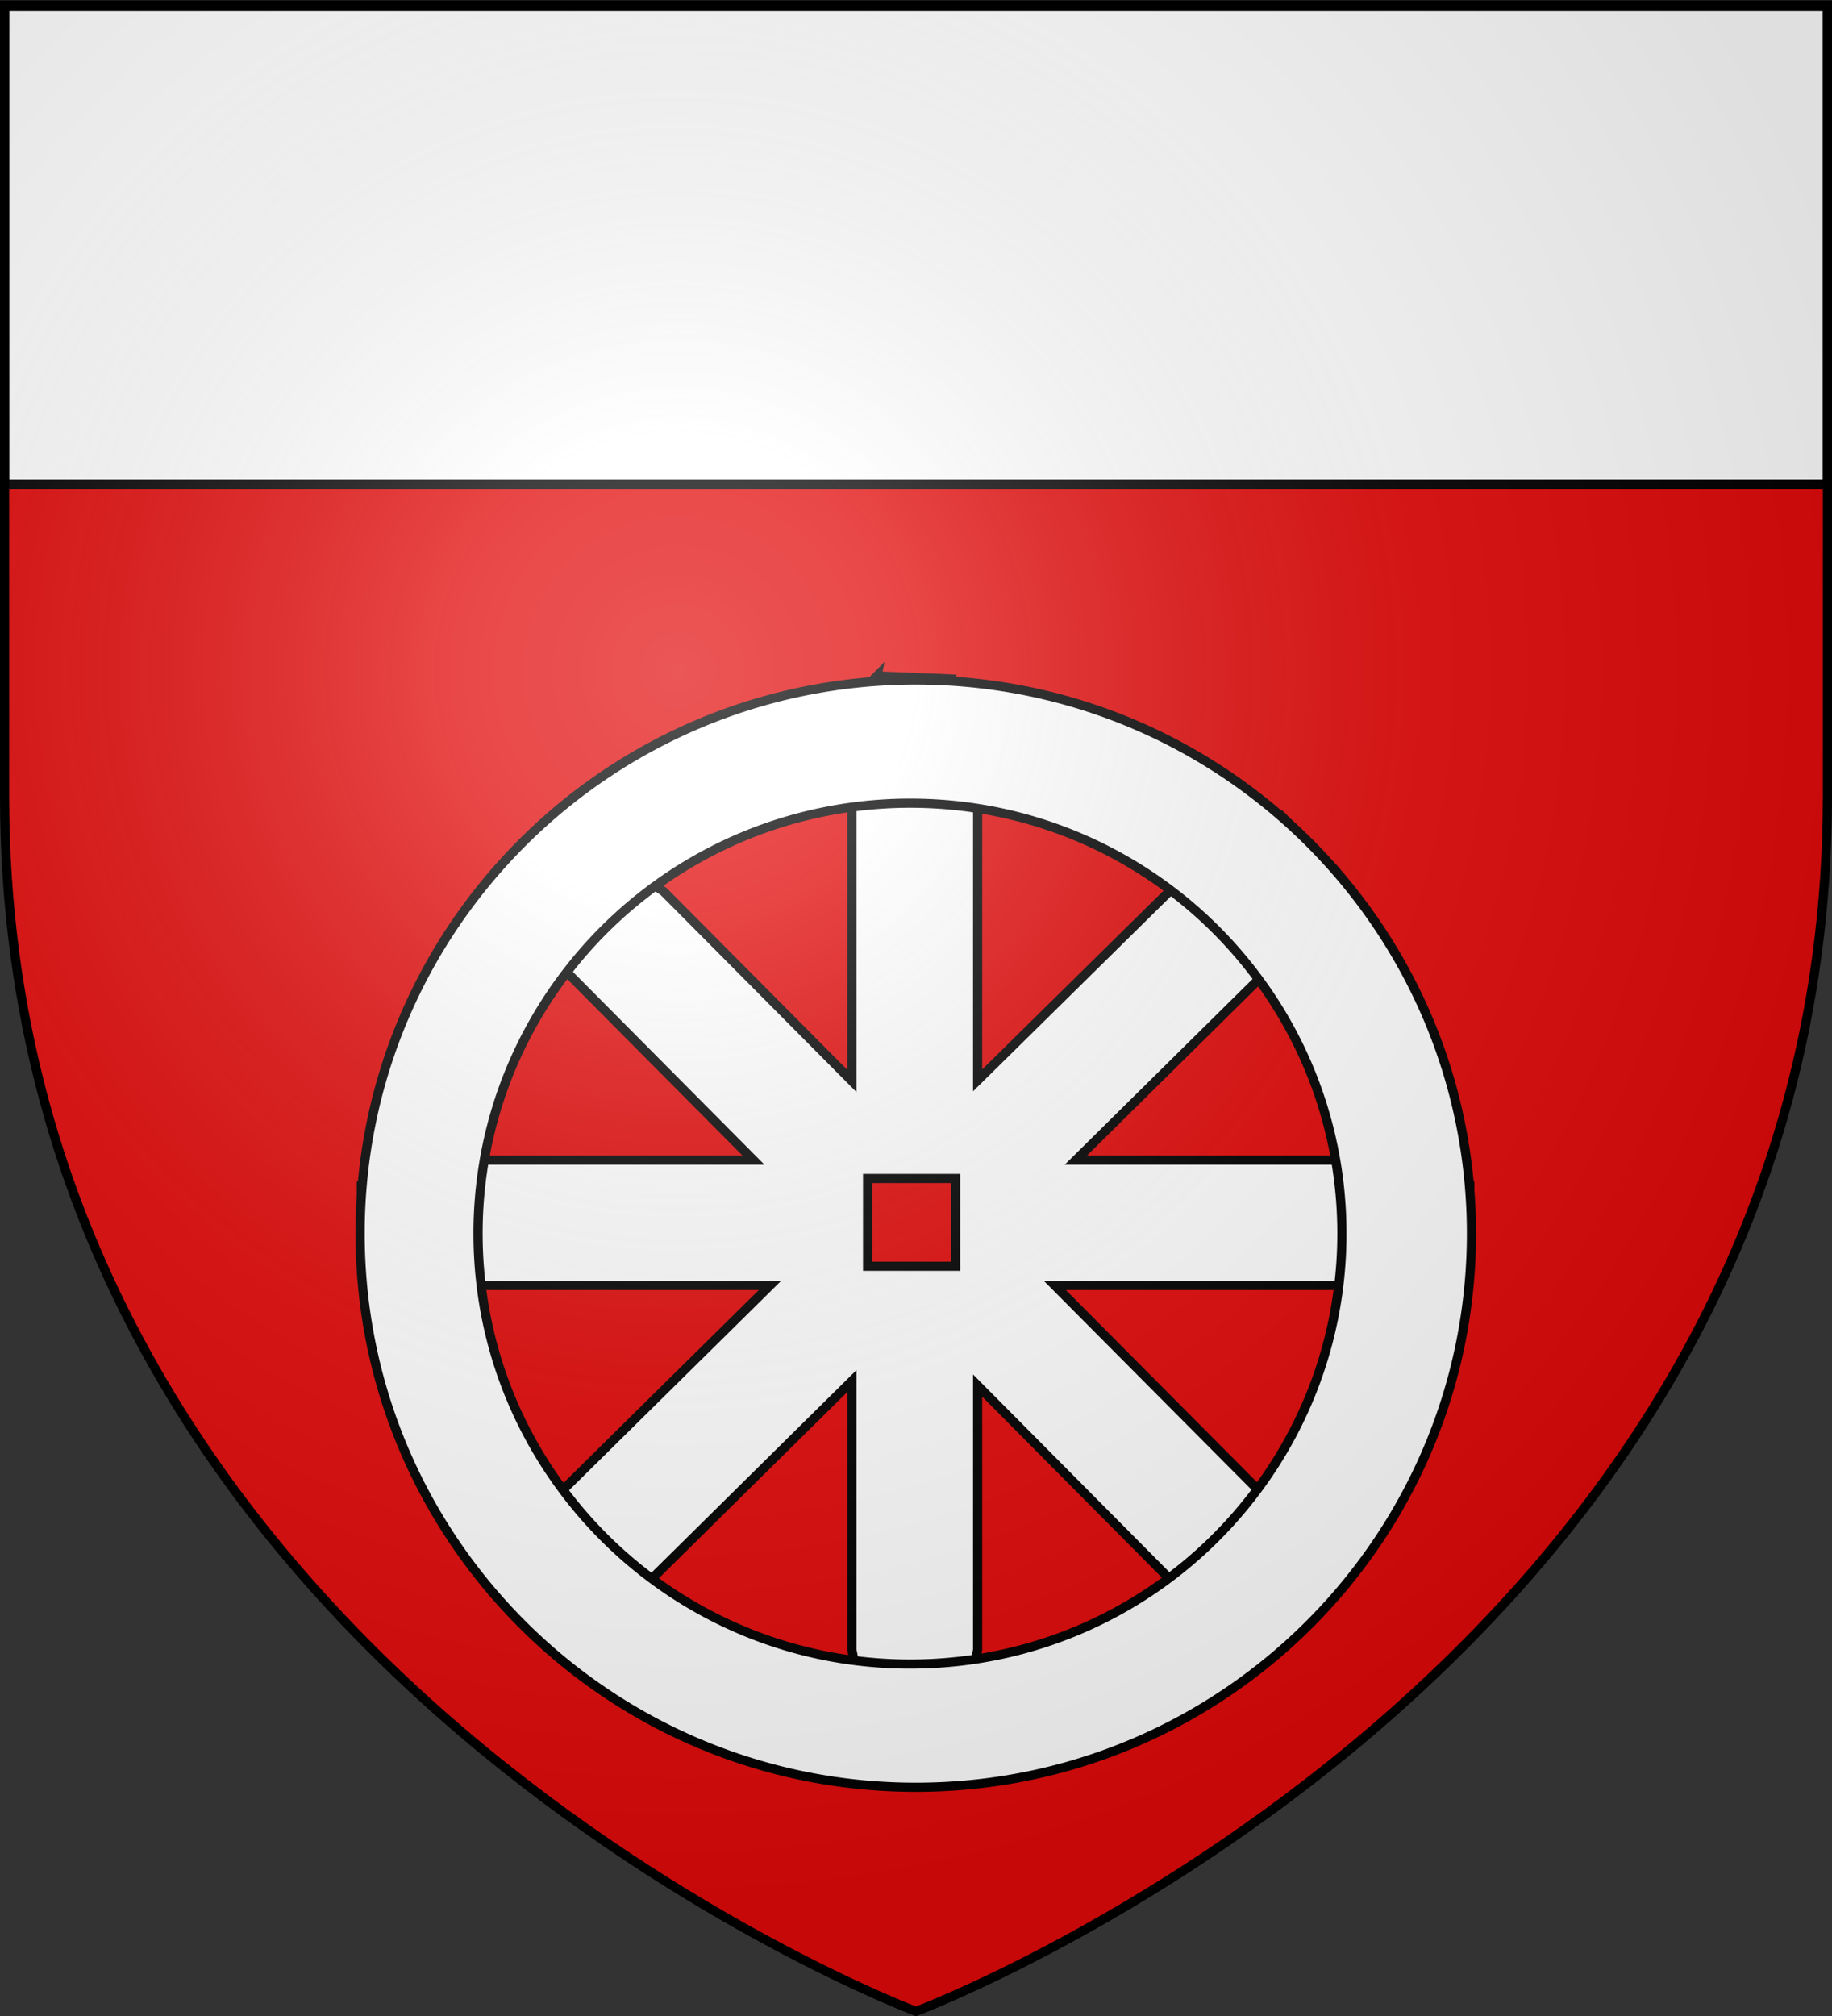
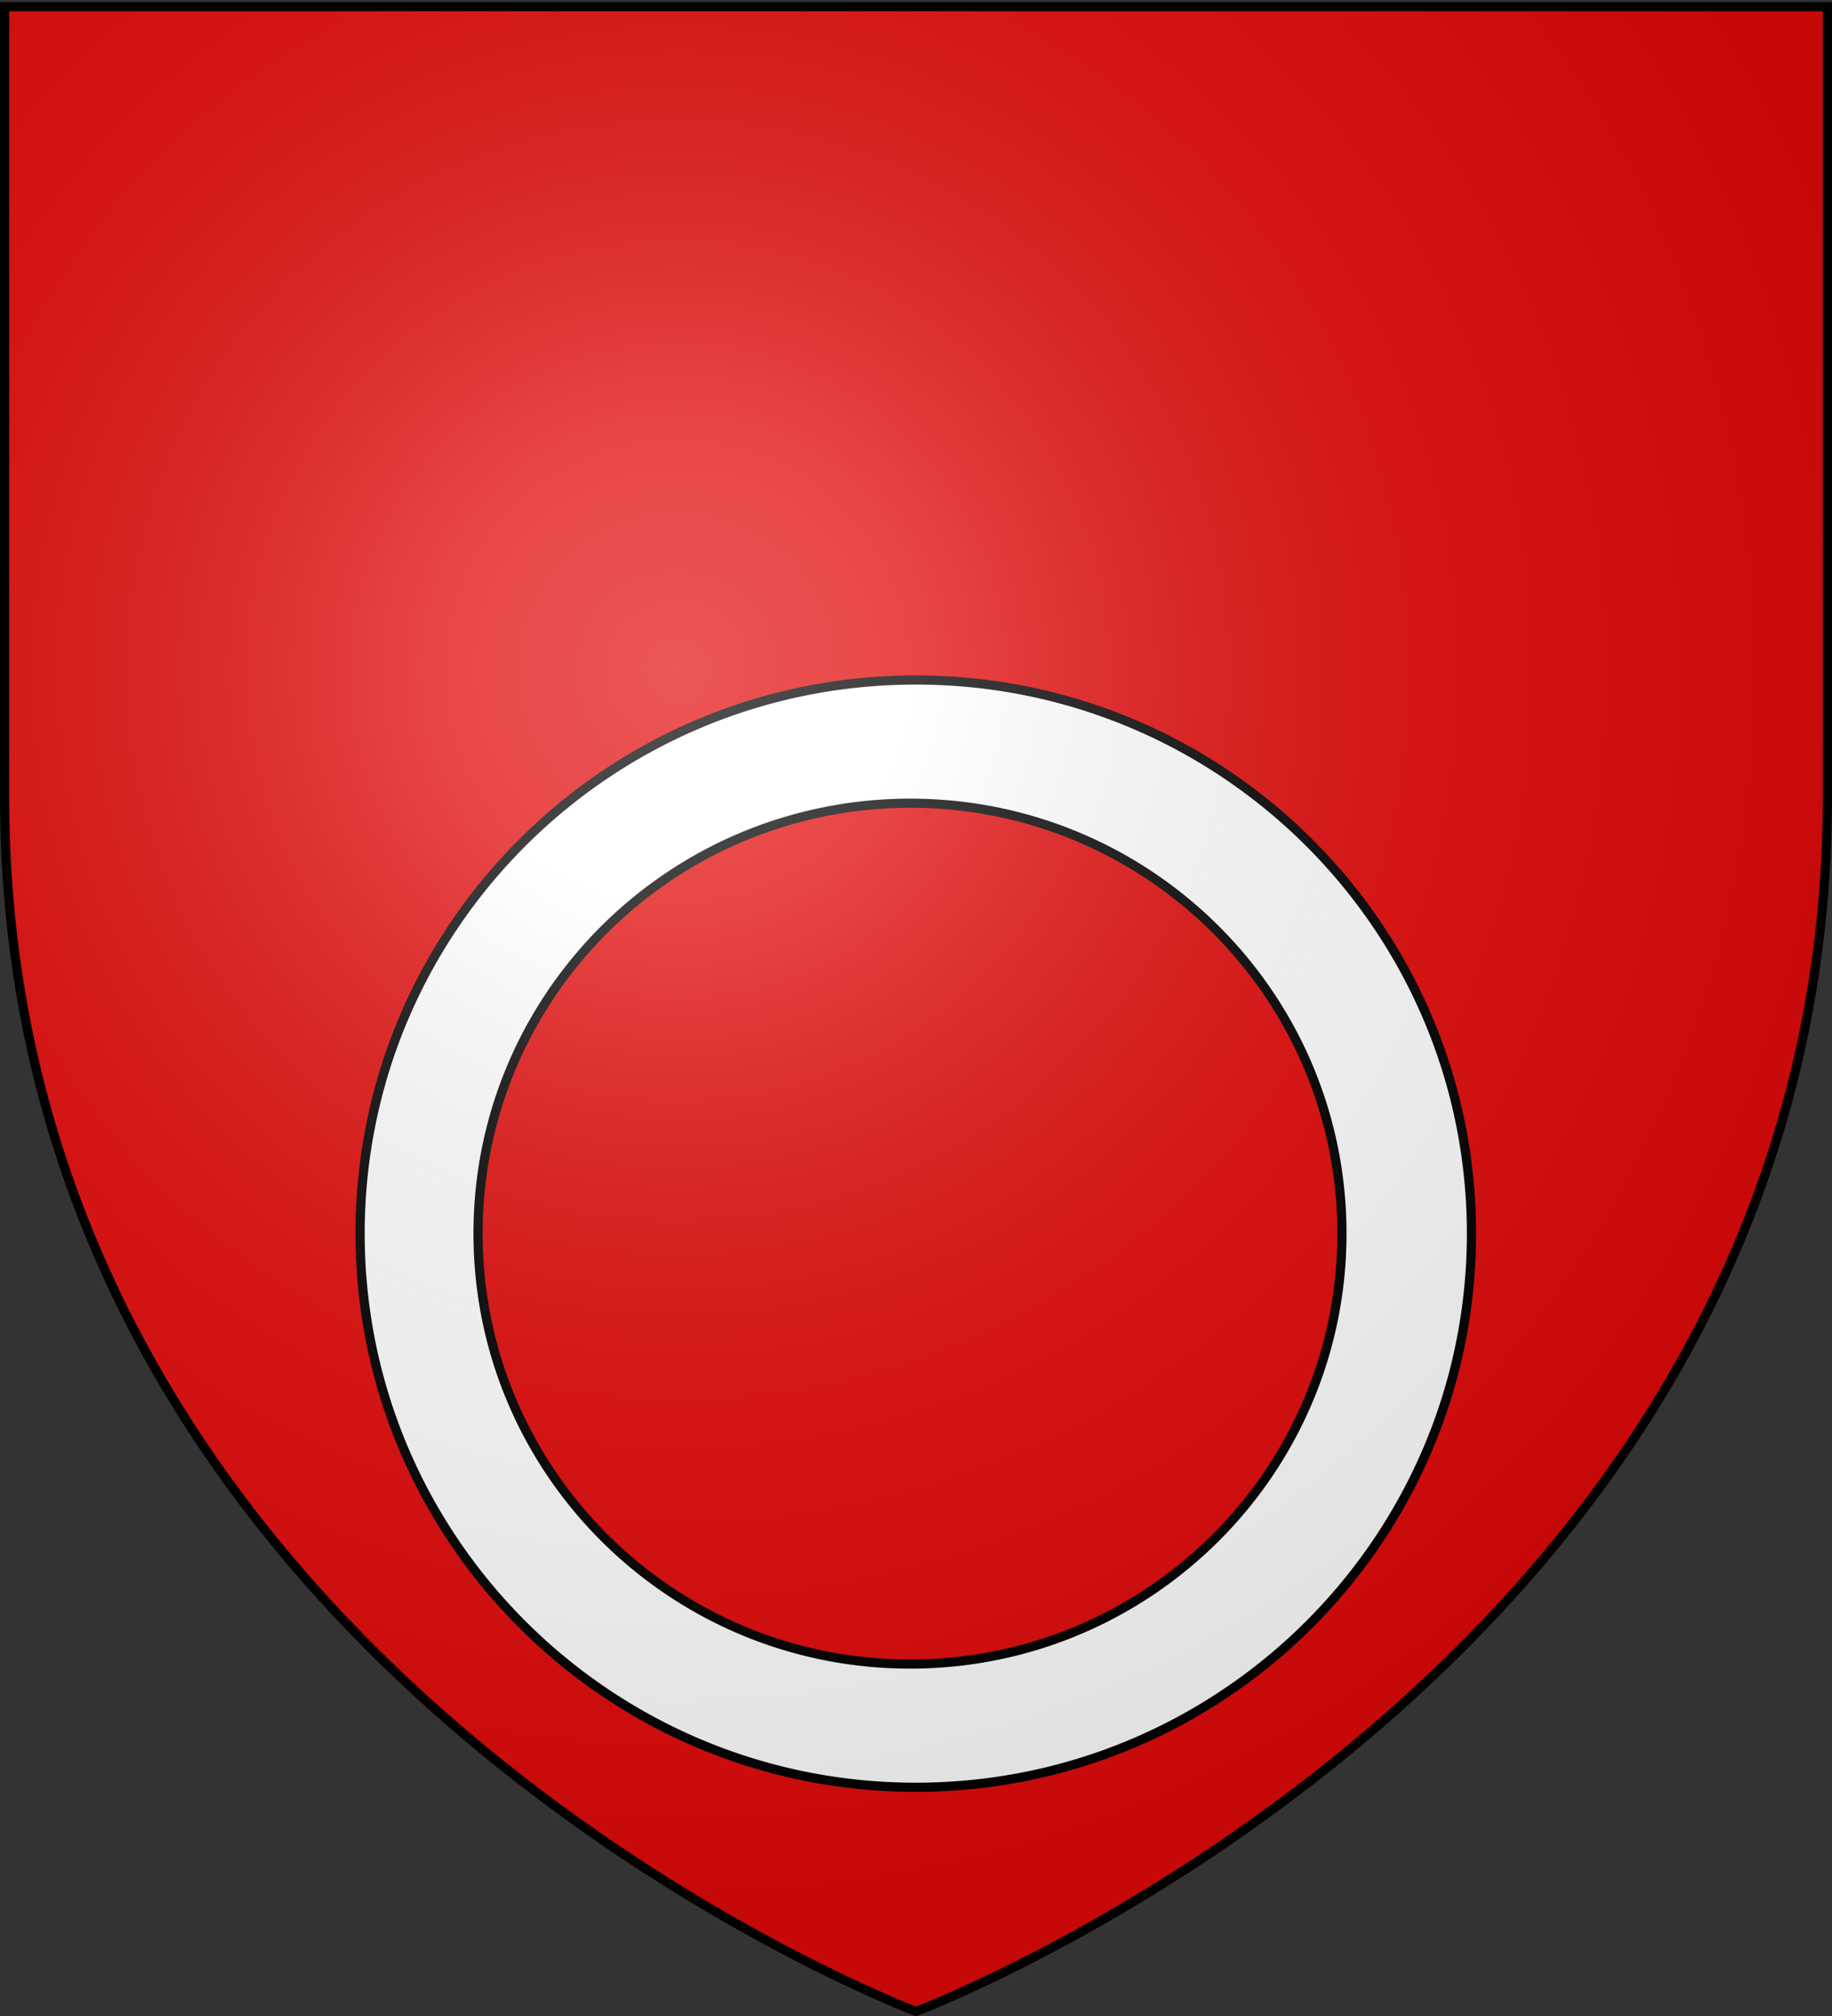
<svg xmlns="http://www.w3.org/2000/svg" xmlns:xlink="http://www.w3.org/1999/xlink" width="600" height="660" version="1.0">
  <rect width="100%" height="100%" fill="#333333" stroke="none" />
  <defs>
    <linearGradient id="b">
      <stop offset="0" style="stop-color:white;stop-opacity:.314" />
      <stop offset=".19" style="stop-color:white;stop-opacity:.251" />
      <stop offset=".6" style="stop-color:#6b6b6b;stop-opacity:.125" />
      <stop offset="1" style="stop-color:black;stop-opacity:.125" />
    </linearGradient>
    <linearGradient id="a">
      <stop offset="0" style="stop-color:#fd0000;stop-opacity:1" />
      <stop offset=".5" style="stop-color:#e77275;stop-opacity:.659" />
      <stop offset="1" style="stop-color:black;stop-opacity:.323" />
    </linearGradient>
    <radialGradient xlink:href="#b" id="d" cx="221.445" cy="226.331" r="300" fx="221.445" fy="226.331" gradientTransform="matrix(1.353 0 0 1.349 -77.63 -85.747)" gradientUnits="userSpaceOnUse" />
    <clipPath id="c" clipPathUnits="userSpaceOnUse" />
  </defs>
  <g style="display:inline">
    <path d="M300 658.5s298.5-112.32 298.5-397.772V2.176H1.5v258.552C1.5 546.18 300 658.5 300 658.5z" style="fill:#e20909;fill-opacity:1;fill-rule:evenodd;stroke:none;stroke-width:1px;stroke-linecap:butt;stroke-linejoin:miter;stroke-opacity:1" />
    <g style="fill:#fff">
-       <path d="M1.496 393.858h597.008v147.008H1.496V393.858z" style="fill:#fff;fill-opacity:1;fill-rule:nonzero;stroke:#020000;stroke-width:3;stroke-linecap:butt;stroke-miterlimit:4;stroke-dasharray:none;stroke-opacity:1" transform="matrix(1 0 0 1.067 .004 -418.523)" />
-     </g>
+       </g>
    <g style="fill:#fff;fill-opacity:1;stroke:#000;stroke-width:1.459;stroke-miterlimit:4;stroke-dasharray:none;stroke-opacity:1">
      <g style="fill:#fff;fill-opacity:1;stroke:#000;stroke-width:1.459;stroke-miterlimit:4;stroke-dasharray:none;stroke-opacity:1;display:inline">
        <g style="fill:#fff;fill-opacity:1;stroke:#000;stroke-width:2.919;stroke-miterlimit:4;stroke-dasharray:none;stroke-opacity:1;display:inline">
          <g style="fill:#fff;fill-opacity:1;stroke:#000;stroke-width:2.919;stroke-miterlimit:4;stroke-dasharray:none;stroke-opacity:1;display:inline">
            <g style="fill:#fff;fill-opacity:1;stroke:#000;stroke-width:2.919;stroke-miterlimit:4;stroke-dasharray:none;stroke-opacity:1">
-               <path d="m-137.688 389.094-4 19.687v44.938l-29.937-30.219-17.031-11.531-8.875 8.094 11 16.812 29.187 29.469h-42.906l-19.469 4v12l19.469 4h45.531l-32.937 32.625-11 16.531 8.437 8.531 16.656-10.843 31.875-31.594v42.875l4 20.406h12l4-20.406v-42.157l30.626 30.938 17.187 11.688 8.531-8.438-11.5-17.313-32.562-32.843h45.375l20.625-4v-12l-20.625-4h-42.031l29.28-29.031 11.844-17.344-8.437-8.531-17.469 11.687-30.844 30.5v-43.844l-4-20.187-12-.5zm-1.5 80.187h14v14h-14v-14z" style="opacity:1;fill:#fff;fill-opacity:1;fill-rule:nonzero;stroke:#000;stroke-width:1.459;stroke-linecap:butt;stroke-linejoin:miter;stroke-miterlimit:4;stroke-dasharray:none;stroke-dashoffset:0;stroke-opacity:1;display:inline" transform="matrix(2.059 0 0 2.052 570.74 -577.143)" />
-             </g>
+               </g>
          </g>
        </g>
      </g>
    </g>
    <g style="fill:#fff;fill-opacity:1;stroke:#000;stroke-width:1.459;stroke-miterlimit:4;stroke-dasharray:none;stroke-opacity:1;display:inline">
      <g style="fill:#fff;fill-opacity:1;stroke:#000;stroke-width:1.459;stroke-miterlimit:4;stroke-dasharray:none;stroke-opacity:1;display:inline">
        <g style="fill:#fff;fill-opacity:1;stroke:#000;stroke-width:2.919;stroke-miterlimit:4;stroke-dasharray:none;stroke-opacity:1;display:inline">
          <path d="M-176.595 238.584c-97.57 0-176.688 79.056-176.688 176.625 0 86.196 61.774 158 143.438 173.563a177.398 177.398 0 0 0 33.25 3.125c97.568 0 176.687-79.12 176.687-176.688 0-97.569-79.119-176.625-176.687-176.625zm-1.813 39.313c75.858 0 137.313 61.47 137.313 137.312 0 75.843-61.455 137.375-137.313 137.375-75.858 0-137.375-61.532-137.375-137.375 0-63.63 43.264-117.1 102-132.687a137.916 137.916 0 0 1 35.375-4.625z" style="opacity:1;fill:#fff;fill-opacity:1;fill-rule:nonzero;stroke:#000;stroke-width:2.919;stroke-linecap:butt;stroke-linejoin:miter;stroke-miterlimit:4;stroke-dasharray:none;stroke-dashoffset:0;stroke-opacity:1;display:inline" transform="matrix(1.03 0 0 1.026 481.822 -22.17)" />
        </g>
      </g>
    </g>
    <g clip-path="url(#c)" style="fill:#e20909" transform="translate(-143.132 -82.904)">
      <g style="fill:#e20909">
        <g style="fill:#e20909;display:inline">
          <path d="m-250.08 585.9-5.131 6.906s-4.565.71-3.595 8.926c0 0-7.757-1.403-7.757-11.223 0-5.41 4.463-6.786 4.463-6.786l6.397-1.63 5.624 3.808z" style="fill:#e20909;stroke:#000;stroke-width:3.832;stroke-linecap:round;stroke-linejoin:round;stroke-miterlimit:4;stroke-dasharray:none" transform="matrix(-.458 0 0 .464 303.212 53.725)" />
          <path d="m-181.453 587.325 3.217 2.779s7.636.106 10.588 9.18c0 0 2.41-6.117 1.391-10.322-.664-2.745-3.342-5.093-3.342-5.093l-6.206-1.109-4.077 1.326-1.571 3.24z" style="fill:#e20909;stroke:#000;stroke-width:3.832;stroke-linecap:round;stroke-linejoin:round;stroke-miterlimit:4;stroke-dasharray:none" transform="matrix(-.458 0 0 .464 303.212 53.725)" />
          <path d="m-185.911 549.62 3.957-.739s10.004-1.15 15.594 7.715c0 0-11.044-1.187-15.116 2.172-4.072 3.358-5.487.49-5.487.49l-.62-6.452 1.672-3.186z" style="fill:#e20909;stroke:#000;stroke-width:3.832;stroke-linecap:round;stroke-linejoin:round;stroke-miterlimit:4;stroke-dasharray:none" transform="matrix(-.458 0 0 .464 303.212 53.725)" />
-           <path d="M-160.638 581.614s-1.133-8.121-6.176-11.667c-4.172-2.933-9.595-2.674-9.595-2.674l-4.152 3.737 1.33 4.709 1.478 1.973 2.21-.61c.001 0 5.377-2.758 14.905 4.532zM-201.306 202.945s-20.885-1.93-31.923-4.738c-11.037-2.807-17.83-7.72-18.169-12.282-.34-4.562-5.433-1.755-5.433-1.755l-3.567 5.088 5.774 13.336 24.282 7.194 21.056 1.755 7.641-4.562.34-4.036z" style="fill:#e20909;stroke:#000;stroke-width:3.832;stroke-linecap:round;stroke-linejoin:round;stroke-miterlimit:4;stroke-dasharray:none" transform="matrix(-.458 0 0 .464 303.212 53.725)" />
          <path d="M-201.582 203.918s-.82-7.943-5.637-9.426c0 0 2.357 7.732 1.23 11.968-1.046 3.93.922.742.922.742l3.485-3.284zM-207.322 170.026s4.51 6.566 4.203 16.204c0 0-3.69-9.427-7.893-11.227l3.69-4.977z" style="fill:#e20909;stroke:#000;stroke-width:3.832;stroke-linecap:round;stroke-linejoin:round;stroke-miterlimit:4;stroke-dasharray:none" transform="matrix(-.458 0 0 .464 303.212 53.725)" />
          <path d="M-246.285 200.559c6.848-11.794 13.695-2.36 20.544 2.358 6.848 4.718 13.315-2.948 16.169-6.093 2.854-3.146 12.363-.786 21.113 6.093 8.75 6.88 14.077 6.094 18.262 4.718 6.736-2.215 12.744 1.375 12.744 1.375s.76-4.717-2.853-6.486c-7.636-3.738-12.174 1.375-18.642-2.949-6.467-4.324-19.592-8.65-19.592-8.65 8.56 2.556 19.212 2.556 23.777-1.768 9.13-8.648 16.549-4.717 23.396-5.11 11.03-.632 12.745-13.367 12.745-13.367s-8.37 9.829-18.262 6.684c-9.89-3.145-20.616 2.178-25.488 6.093-1.683 1.352-4.475 1.673-7.693 1.561 7.307-4.675 12.352-14.834 15.681-19.645 5.158-7.453 22.256-11.205 20.545-18.477 0 0-3.995 2.751-15.788 6.093-4.773 1.353-11.068 4.385-14.174 10.186-3.401 6.348-9.718 16.465-16.793 20.78-3.462-.377-6.635-.561-8.788.093-6.467 1.965-7.8 10.613-12.364 11.596-4.566.982-11.413-8.255-19.593-8.255s-14.076 8.452-14.076 8.452l2.676 4.178 5.478 1.709.976-1.17z" style="fill:#e20909;stroke:#000;stroke-width:3.832;stroke-linecap:round;stroke-linejoin:round;stroke-miterlimit:4;stroke-dasharray:none" transform="matrix(-.458 0 0 .464 303.212 53.725)" />
          <path d="M-209.987 207.837s-.513-9.85-4.817-11.65c0 0 1.537 7.837 0 11.65l3.792.741 1.025-.741zM-224.234 207.201s-5.841-4.978-5.227-9.215c0 0-1.845 0-2.664 2.33-1.21 3.438-5.228 3.601-5.228 3.601l2.152 2.86 10.967.424zM-213.676 177.121s3.69 3.284 2.972 11.546c0 0-4.203-7.838-8.507-9.64l2.255-1.693 3.28-.213zM-224.202 180.972s-2.796 4.345-2.562 8.34c0 0-1.824-5.868-4.536-6.463-2.95-.648-3.467-5.562-3.467-5.562l8.669.494 1.896 3.191z" style="fill:#e20909;stroke:#000;stroke-width:3.832;stroke-linecap:round;stroke-linejoin:round;stroke-miterlimit:4;stroke-dasharray:none" transform="matrix(-.458 0 0 .464 303.212 53.725)" />
          <path d="M-491.323 92.063c70.942 66.54 144.261 111.941 153.672 126.318 9.412 14.377-.758 27.807-8.978 27.49-8.141-.315-19.173-3.694-21.836 1.417-3.083 5.918 2.584 9.563 11.587 24.362 9.002 14.8 6.66 44.712 6.66 44.712s19.038-11.054 40.495-8.81c9.18.96 18.925 4.71 25.146 8.12 4.513.263 11.374.273 15.957-1.55.863-26.852-32.562-28.959-32.562-28.959.974-24.163-22.962-30.06-22.962-30.06 12.666-28.693-1.536-40.339-1.536-40.339 15.101-10.068 14.116-31.04 14.116-31.04-8.479-1.507-12.39-5.217-16.738-9.71-10.486-10.837-11.759-30.271-11.759-30.271 12.55 4.593 20.571 9.918 28.47 12.387 7.9 2.468 16.778 4.954 16.778 4.954 1.358-3.394-.047-.782 1.748-2.967-1.949-3.02-8.31-4.046-14.156-5.657-15.48-4.266-16.777-24.76-16.777-24.76 7.405 5.235 19.686 5.602 28.47 10.664 9.548 1.244 14.632 8.797 14.632 8.797 2.6-.713 5.047-.784 7.005-.477 5.525.865 11.76-.185 11.76-.185 2.369-2.671 4.834-4.248 7.165-5.037 5.379-1.822 10.047.546 11.2 3.328 1.654 3.987 9.561 9.498 9.561 9.498s2.797-3.814 5.35-5.471c4.747-3.08 14.67-1.232 16.711-2.332 3.816-2.055 10.045-.504 9.958 3.087-.13 5.407-4.449 8.492-4.449 8.492 4.777 17.466-9.522 23.867-16.208 22.402-7.083-1.553-16.868-4.351-20.936-2.398-5.644 2.71-12.897 9.101-12.897 9.101s-1.1 3.304 1.76 7.538c5.505 8.146 28.962 12.493 43.66 12.493 8.82 0 8.926-6.726 11.017-3.604 3.307 4.937-.14 15.103-9.879 15.103-1.47 0-.927 5.511-.927 5.511-2.205 0-4.406-5.696-6.978-5.696s-2.94 4.173-2.94 4.173c-2.205-.76-2.57-5.507-5.694-5.697-3.123-.19-2.026 4.941-2.026 4.941-2.204-1.899-1.835-4.186-5.508-8.173-3.675-3.987-14.339-4.81-19.85-4.81-4.517 0-8.165-4.927-10.223-6.981-2.31 5.223-8 5.334-12.474-.384-1.55-1.983-4.063-4.52-6.316-6.213-5.69 27.998 8.945 43.007 30.35 42.167 21.406-.84 25.745 14.848 30.35 21.568 4.893 7.137 24.114 6.16 31.16 20.72 5.882 12.157-4.61 29.674-4.61 29.674s15.435 3.666 16.249 22.985c1.148 10.263-5.711 22.874-12.196 22.813 2.324 7.913 2.378 19.064-8.713 24.031-1.204 2.007-.627 19.182-7.522 21.78-11.383 12.059-6.355 11.69-24.63 20.905 8.407 13.186 12.64 48.75-24.073 79.169-9.827 8.142 27.412 53.18 35.25 63.245 5.14 2.502 6.818 3.054 14.42-2.345 4.358-4.218 5.558-7.062 9.441-8.93 5.067-2.436 10.104-3.205 10.104-3.205 8.812 7.806 2.45 11.34 2.45 11.34-5.982.097-4.526-2.934-11.243.848-6.716 3.78-8.037 5.617-8.037 5.617-.06.207-.147.391-.252.556 7.86-1.883 23.528-4.742 28.788.875 4.169 4.451-.848 8.107-.848 8.107-5.12-3.175-11.927-3.648-17.135-3.418 3.996.693 17.18 1.953 17.625 9.777.476 8.346-5.442 5.71-5.442 5.71-.713-10.554-10.572-5.741-16.526-7.512-2.353-.7-6.625-1.412-14.487 1.193-7.861-4.419-15.35 7.823-17.611-5.048-6.058 1.12-9.264.135-11.402 3.325-2.137 3.191-10.7 9.844-10.7 9.844.475-9.329-6.885-9.075-6.885-9.075 17.765-10.527 27.172-13.659 27.172-13.659 0-6.88-30.057-46.454-42.307-56.912-7.235-6.176 13.156-35.817 3.032-41.346-17.627-9.627-29.431-6.246-38.375-14.533-3.257-2.118-.597-.433-3.112-2.782-3.433 2.173-3.888 2.5-3.84 2.49.167-.089.524-.323-2.516 1.497 8.958 3.798.704 7.524 17.506 10.81 2.41 15.257 4.71 17.17 15.268 21.82-5.9 10.998-.336 21.554 1.92 27.515-7.769 14.217-4.963 10.698-3.721 24.244-11.982 4.56-14.734 1.28-22.313 19.898-15.787-6.218-17.295-5.675-32.84 7.1-10.78-12.098-13.394-12.438-29.516-6.027-7.524-12.538-5.021-17.848-28.576-9.843.675-11.677-2.662-20.097-2.662-20.097-1.597 1.376-3.582-4.28-16.407-4.703 3.198-12.811 2.82-18.68 2.82-18.68s4.318-6.24-12.248-17.619c16.23-12.469 15.705-18.163 15.705-18.163s-2.344-16.295-10.117-18.878c0 0 20.642-10.32 9.997-29.532 13.727-7.523 19.182-3.343 19.03-29.473 11.897.572 18.432-9.526 18.432-9.526-13.778-9.486-31.327-5.205-32.826-3.656-6.373 6.583-7.364-1.267-7.773-4.65-5.678-47-35.192-53.704-41.739-52.859-6.547.846-7.367-4.654-4.913-6.345 2.455-1.692 15.546-13.105 15.546-40.168s-22.498-40.169-26.59-41.015c-4.09-.846-6.545-3.806-3.68-5.498 2.864-1.692 24.14-21.574 24.14-45.254 0-23.68-35.466-78.076-39.885-89.356-6.89-1.624 3.244-4.823 3.244-4.823zm143.74 376.45c-1.028-.027-2.126.406-4.382 1.152-34.359 18.41-12.045 61.489 6.78 60.993 34.486-.909 34.265-25.469 28.642-36.193-2.29-4.37-5.892-12.169-18.234-19.752-9.12-4.426-10.84-6.15-12.805-6.2zm134.155 105.174c-.11.009-.11.072.04.212.154.144.906.234 2.012.278-1.058-.283-1.821-.51-2.052-.49z" style="fill:#e20909;fill-opacity:1;stroke:#000;stroke-width:3.832;stroke-linecap:round;stroke-linejoin:round;stroke-miterlimit:4;stroke-dasharray:none" transform="matrix(-.458 0 0 .464 303.212 53.725)" />
          <path d="M-268.619 314.128c-9.742-31.714-36.536-23.66-36.536-23.66.974-24.163-23.383-31.21-23.383-31.21 12.666-28.695-3.41-44.804-3.41-44.804 15.102-10.067 20.391-30.727 20.391-30.727 2.627.468 5.692.723 9.343.723 0 0-12.713 11.688-11.522 32.31 1.192 20.623 9.365 46.186 50.636 66.176 9.532 4.617 18.17 2.154 21.744-1.847 0 0-9.234 9.542-6.256 16.006 2.98 6.464 14.509 10.937 14.509 17.4-6.773-3.17-19.464-6.748-35.516-.367zM-200.595 183.955c3.468.377 7.225.948 10.531 1.062M-233.234 421.387c-2.746-8.161-26.424-25.452-60.155-18.87M-313.254 453.444c-16.776 9.156-27.48 11.923-35.497 15.254M-227.698 317.652s-1.918-1.524-5.405-3.156M-258.505 346.325s-5.906-19.59-26.067-30.647M-300.737 397.136s-30.421-25.145-55.126 6.054c-2.397 3.027-6.654 3.763-8.388-.87-3.058-7.902-7.575-13.183-12.593-16.637M-320.203 426.01s-3.338 10.507.124 16.612c4.607 10.305 7.112 10.035 7.112 10.035M-264.258 201.972c-1.267-1.62-1.838-3.486-2.279-5.178-1.68-6.447 4.794-14.86 4.794-14.86M-262.133 146.497c-2.021 2.279-3.124 4.557-3.124 4.557M-291.542 154.302c3.303-4.02 7.123-6.174 10.652-7.142" style="fill:#e20909;stroke:#000;stroke-width:3.832;stroke-linecap:round;stroke-linejoin:round;stroke-miterlimit:4;stroke-dasharray:none" transform="matrix(-.458 0 0 .464 303.212 53.725)" />
          <path d="M-239.719 162.205c-3.111.426-6.105-8.566-13.393-6.117-7.158 2.406-7.257.157-17.6 1.66 0 0 12.076 10.399 17.6 11.32 4.04.673 8.907-.921 9.952-5.593.295-1.32 2.016-1.117 3.441-1.27z" style="fill:none;stroke:#000;stroke-width:3.832;stroke-linecap:round;stroke-linejoin:round;stroke-miterlimit:4;stroke-dasharray:none" transform="matrix(-.458 0 0 .464 303.212 53.725)" />
          <path d="M-329.82 157.45c6.36 1.343 21.705 9.55 31.088 10.155 0 0-3.464 7.31-3.464 8.22 0 0-9.676 2.727-15.54-3.636-5.007-5.433-7.685-12.316-12.083-14.74z" style="fill:#e20909;stroke:#000;stroke-width:3.832;stroke-linecap:round;stroke-linejoin:round;stroke-miterlimit:4;stroke-dasharray:none" transform="matrix(-.458 0 0 .464 303.212 53.725)" />
          <path d="M-247.771 156.36c.025 0 .049.004.074.004 1.317.633 2.439 1.61 3.438 2.589.495.994.787 2.205.787 3.516 0 1.29-.284 2.485-.763 3.471-.861 1.236-2.083 2.105-3.467 2.632-.023 0-.045.005-.069.005-2.374 0-4.298-2.735-4.298-6.11 0-3.373 1.924-6.108 4.298-6.108zm-1.27 4.734c.526.192 1.151-.247 1.394-.98.242-.734.012-1.483-.516-1.676-.527-.191-1.151.247-1.394.98-.244.734-.012 1.483.516 1.676z" style="fill:#000" transform="matrix(-.458 0 0 .464 303.212 53.725)" />
          <path d="M-234.757 167.675c7.302-10.353 19.867-9.65 19.867-9.65" style="fill:#e20909;stroke:#000;stroke-width:3.832;stroke-linecap:round;stroke-linejoin:round;stroke-miterlimit:4;stroke-dasharray:none" transform="matrix(-.458 0 0 .464 303.212 53.725)" />
          <path d="M-492.74 89.777s-9.047-11.422-20.55-.426c0 0 14.113-.263 17.946 6.486.572 1.008 4.58-3.984 2.605-6.06z" style="fill:#e20909;stroke:#000;stroke-width:3.832;stroke-linecap:round;stroke-linejoin:round;stroke-miterlimit:4;stroke-dasharray:none" transform="matrix(-.458 0 0 .464 303.212 53.725)" />
          <path d="M-476.476 228.9s-9.098-.789-13.762 4.42c-2.964 3.307-3.885 7.852-2.112 11.998 0 0 5.25-12.026 16.05-8.677 1.866.578 2.623-7.355-.176-7.74zM-459.185 324.514c-15.965-.51-14.14 15.133-14.14 15.133s-8.573-8.105-2.919-16.208c5.034-7.217 14.226-6.973 14.226-6.973s-1.993 4.977 2.833 8.048zM-409.672 382.022c-6.276 4.212-11.929 9.648-6.082 19.918 0 0-10.717-4.026-9.353-15.302.74-6.113 7.66-9.266 7.66-9.266s.998 4.466 7.775 4.65zM-355.863 403.19s-2.431 10.039 13.06 18.424c0 0-13.664-.854-18.441-5.946-4.722-5.032-2.804-12.503-2.804-12.503s3.977 3.1 8.185.025z" style="fill:#e20909;stroke:#000;stroke-width:3.832;stroke-linecap:round;stroke-linejoin:round;stroke-miterlimit:4;stroke-dasharray:none" transform="matrix(-.458 0 0 .464 303.212 53.725)" />
          <path d="M-290.408 326.794s-9.72-13.258-29.16-11.651c-19.439 1.607-22.161 11.25-25.66 35.356-3.498 24.106-10.634 52.691-10.634 52.691M-364.048 403.166s9.27-47.844 10.154-59.736c.885-11.892 1.476-17.983-1.18-17.99-3.436-.01-8.264 5.488-26.262 24.393-17.999 18.904-28.336 32.19-28.336 32.19M-417.447 377.37s44.137-53.183 52.635-64.737c8.498-11.554 4.289-31.341-13.378-24.64-17.667 6.701-58.451 25.668-80.996 36.52M-462.02 316.465s55.856-26.948 74.595-37.51c18.74-10.564 10.79-21.714-.852-23.474-11.642-1.76-88.023-18.84-88.023-18.84M-475.914 228.835s64.005 8.333 96.654 13.879c0 0-1.166-10.413 14.264-10.413s20.35-9.243 10.959-21.722c-12.447-9.423-67.637-45.704-131.646-103.759" style="fill:none;stroke:#000;stroke-width:3.832;stroke-linecap:round;stroke-linejoin:round;stroke-miterlimit:4;stroke-dasharray:none" transform="matrix(-.458 0 0 .464 303.212 53.725)" />
          <path d="M-205.546 276.667s10.555 5.454 7.196 16.36M-194.032 320.789s8.156 9.915-1.919 20.821" style="fill:#e20909;stroke:#000;stroke-width:3.832;stroke-linecap:round;stroke-linejoin:round;stroke-miterlimit:4;stroke-dasharray:none" transform="matrix(-.458 0 0 .464 303.212 53.725)" />
          <path d="M-196.63 356.78s2.918 9.995-10.15 20.012" style="fill:#e20909;stroke:#000;stroke-width:3.832;stroke-linecap:round;stroke-linejoin:round;stroke-miterlimit:4;stroke-dasharray:none" transform="matrix(-.458 0 0 .464 303.212 53.725)" />
          <g style="fill:#e20909;fill-opacity:1">
            <path d="m-240.63 653.604 12.11 16.289s10.772 1.677 8.484 21.056c0 0 18.306-3.31 18.306-26.474 0-12.764-10.532-16.009-10.532-16.009l-15.096-3.846-13.272 8.984z" style="opacity:1;fill:#e20909;fill-opacity:1;stroke:#000;stroke-width:9.042;stroke-linecap:round;stroke-linejoin:round;stroke-miterlimit:4;stroke-dasharray:none;display:inline" transform="matrix(0 .197 -.194 0 482.793 276.058)" />
            <path d="m-402.583 656.965-7.593 6.553s-18.02.252-24.986 21.656c0 0-5.687-14.43-3.284-24.348 1.569-6.476 7.887-12.014 7.887-12.014l14.647-2.616 9.62 3.128 3.71 7.64z" style="opacity:1;fill:#e20909;fill-opacity:1;stroke:#000;stroke-width:9.042;stroke-linecap:round;stroke-linejoin:round;stroke-miterlimit:4;stroke-dasharray:none;display:inline" transform="matrix(0 .197 -.194 0 482.793 276.058)" />
            <path d="m-392.063 568.021-9.338-1.741s-23.609-2.715-36.801 18.198c0 0 26.063-2.8 35.673 5.123 9.609 7.922 12.948 1.154 12.948 1.154l1.465-15.216-3.947-7.518z" style="opacity:1;fill:#e20909;fill-opacity:1;stroke:#000;stroke-width:9.042;stroke-linecap:round;stroke-linejoin:round;stroke-miterlimit:4;stroke-dasharray:none;display:inline" transform="matrix(0 .197 -.194 0 482.793 276.058)" />
            <path d="M-451.705 643.492s2.673-19.156 14.575-27.52c9.846-6.918 22.644-6.308 22.644-6.308l9.796 8.815-3.138 11.107-3.488 4.655-5.217-1.44c-.001 0-12.686-6.505-35.172 10.691z" style="opacity:1;fill:#e20909;fill-opacity:1;stroke:#000;stroke-width:9.042;stroke-linecap:round;stroke-linejoin:round;stroke-miterlimit:4;stroke-dasharray:none;display:inline" transform="matrix(0 .197 -.194 0 482.793 276.058)" />
            <path d="M-192.594 500.615c23.19 19.206-97.117 78.604-115.613 102.344-12.13 5.902-16.097 7.207-34.036-5.529-10.285-9.95-13.116-16.656-22.28-21.062-11.956-5.747-23.847-7.577-23.847-7.577-20.796 18.415-5.788 26.752-5.788 26.752 14.117.23 10.678-6.93 26.528 1.991 15.85 8.92 18.98 13.27 18.98 13.27 1.682 5.79 11.492 4.178 11.492 4.178s-62.02-18.75-78.837-.8c-9.838 10.501 1.988 19.105 1.988 19.105 22.424-13.895 58.714-5.924 58.714-5.924 12.332 4.055 30.892-4.71 28.065-2.065-1.982 1.853-44.745-.382-44.745-.382-6.727 1.618-42.068 3.7-43.189 23.385-1.121 19.687 12.855 13.446 12.855 13.446 1.682-24.896 24.952-13.529 39.002-17.706 5.553-1.65 15.631-3.34 34.185 2.805 18.553-10.422 36.233 18.45 41.57-11.91 14.296 2.64 21.862.327 26.906 7.853 5.045 7.526 25.228 23.23 25.228 23.23-1.12-22.004 16.256-21.424 16.256-21.424-41.925-24.833-64.119-32.214-64.119-32.214 0-16.228 103.38-62.72 132.291-87.39 17.073-14.568.985-92.979 1.944-123.86-19.33 17.038-39.472 39.767-64.848 47.26-1.537 14.9 12.15 33.593 21.298 52.224z" style="opacity:1;fill:#e20909;fill-opacity:1;stroke:#000;stroke-width:9.042;stroke-linecap:round;stroke-linejoin:round;stroke-miterlimit:4;stroke-dasharray:none;display:inline" transform="matrix(0 .197 -.194 0 482.793 276.058)" />
          </g>
          <path d="M-491.734 323.004c-.992 2.09-3.728 14.185-3.505 17.27.795 11.021 2.742 21.477 3.135 32.368.52 14.437-5.063 22.094-5.063 22.094 15.678 1.552 19.703-28.077 20.001-18.883 3.258 5.58 10.962 18.486 17.762 25.673 15.373 16.246 26.47 20.921 48.144 33.929.015-3.2-.862-6.808-3.063-10.781 3.246-1.78 8.87-4.102 11.225-5.128-16.331-5.72-42.334-16.458-49.792-24.159-8.776-9.06-18.84-23.057-18.84-23.057s5.834 2.3 11.282.937c5.63-1.408 13.844 5.47 13.844 5.47-6.376-13.402-18.93-20.992-30.563-30.063-8.85-7.975-14.567-25.67-14.567-25.67z" style="fill:#e20909;fill-opacity:1;stroke:#000;stroke-width:3.832;stroke-linecap:round;stroke-linejoin:round;stroke-miterlimit:4;stroke-dasharray:none;display:inline" transform="matrix(-.458 0 0 .464 303.212 53.725)" />
          <path d="m-485.666 106.804.66 8.065c11.942 21.333 30.34 54.28 30.34 71.374 0 19.396-14.257 36.243-20.996 42.634.773.1 63.956 8.309 96.406 13.82 0 0-1.176-10.41 14.254-10.41s20.348-9.224 10.956-21.702c-12.447-9.424-67.61-45.726-131.62-103.781zm9.38 129.845c.372.123.73.245 1.137.33 4.092.846 26.602 13.958 26.602 41.02 0 22.478-9.017 34.136-13.484 38.419v.037s55.864-26.94 74.604-37.502c18.74-10.563 10.799-21.701-.843-23.462-11.642-1.76-88.015-18.842-88.015-18.842zm104.102 50.002c-1.79.078-3.801.519-6.01 1.356-17.666 6.702-58.434 25.66-80.98 36.512 6.548-.845 36.059 5.863 41.736 52.862 0 0 44.12-53.185 52.619-64.739 7.435-10.11 5.16-26.535-7.365-25.99zm56.1 28.337a38.711 38.711 0 0 0-1.686.037c-.589.022-1.188.06-1.796.11-19.439 1.607-22.151 11.269-25.65 35.375-3.498 24.107-10.662 52.679-10.662 52.679s61.921-2.466 93.993-4.158c17.815-18.191-9.307-56.12-9.307-56.12-7.146-4.766-27.771-27.814-44.893-27.923zm-38.988 10.448c-3.437-.01-8.274 5.51-26.273 24.415-17.998 18.904-28.324 32.186-28.324 32.186 1.5-1.549 19.053-5.821 32.831 3.666 0 0-3.056 4.672-8.757 7.478l21.545 9.971s9.266-47.825 10.15-59.717c.885-11.892 1.483-17.992-1.172-18z" style="fill:none;fill-opacity:1;stroke:none;stroke-width:5.485;stroke-linecap:round;stroke-linejoin:round;stroke-miterlimit:4;stroke-dasharray:none" transform="matrix(-.458 0 0 .464 303.212 53.725)" />
        </g>
      </g>
    </g>
  </g>
  <path d="M300 658.5s298.5-112.32 298.5-397.772V2.176H1.5v258.552C1.5 546.18 300 658.5 300 658.5z" style="opacity:1;fill:url(#d);fill-opacity:1;fill-rule:evenodd;stroke:none;stroke-width:1px;stroke-linecap:butt;stroke-linejoin:miter;stroke-opacity:1" />
  <path d="M300 658.5S1.5 546.18 1.5 260.728V2.176h597v258.552C598.5 546.18 300 658.5 300 658.5z" style="opacity:1;fill:none;fill-opacity:1;fill-rule:evenodd;stroke:#000;stroke-width:3;stroke-linecap:butt;stroke-linejoin:miter;stroke-miterlimit:4;stroke-dasharray:none;stroke-opacity:1" />
</svg>